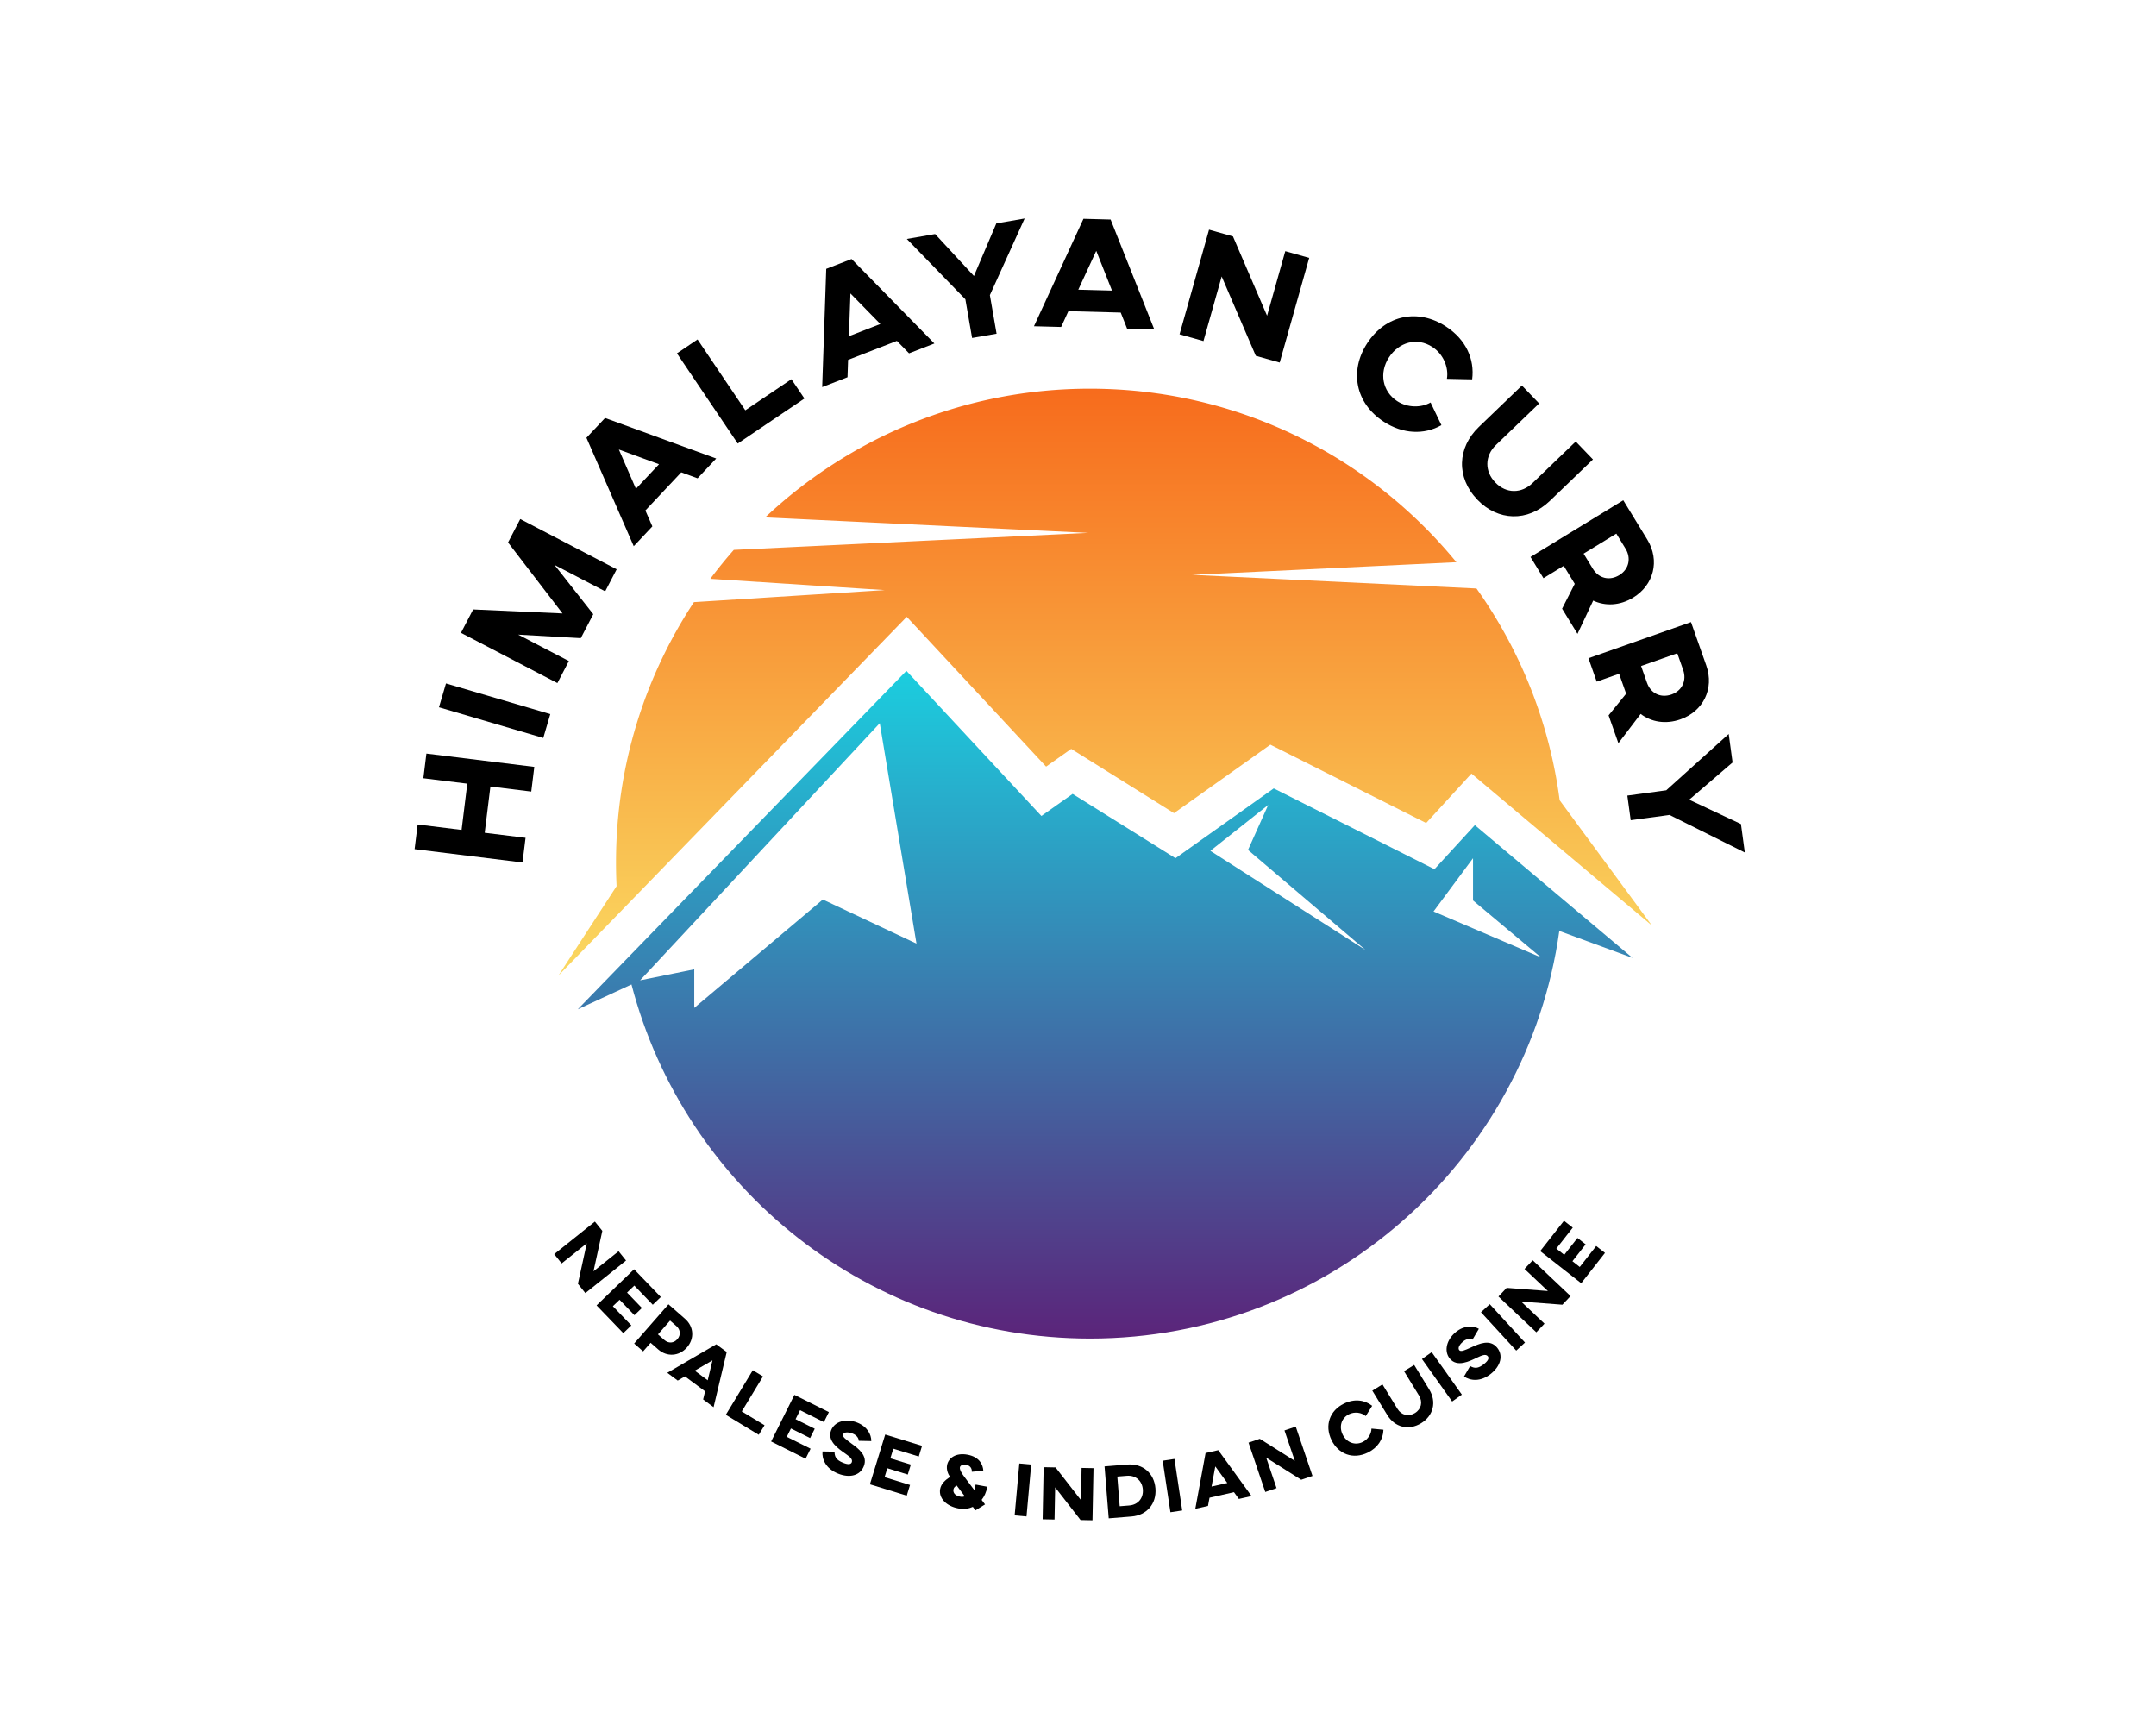
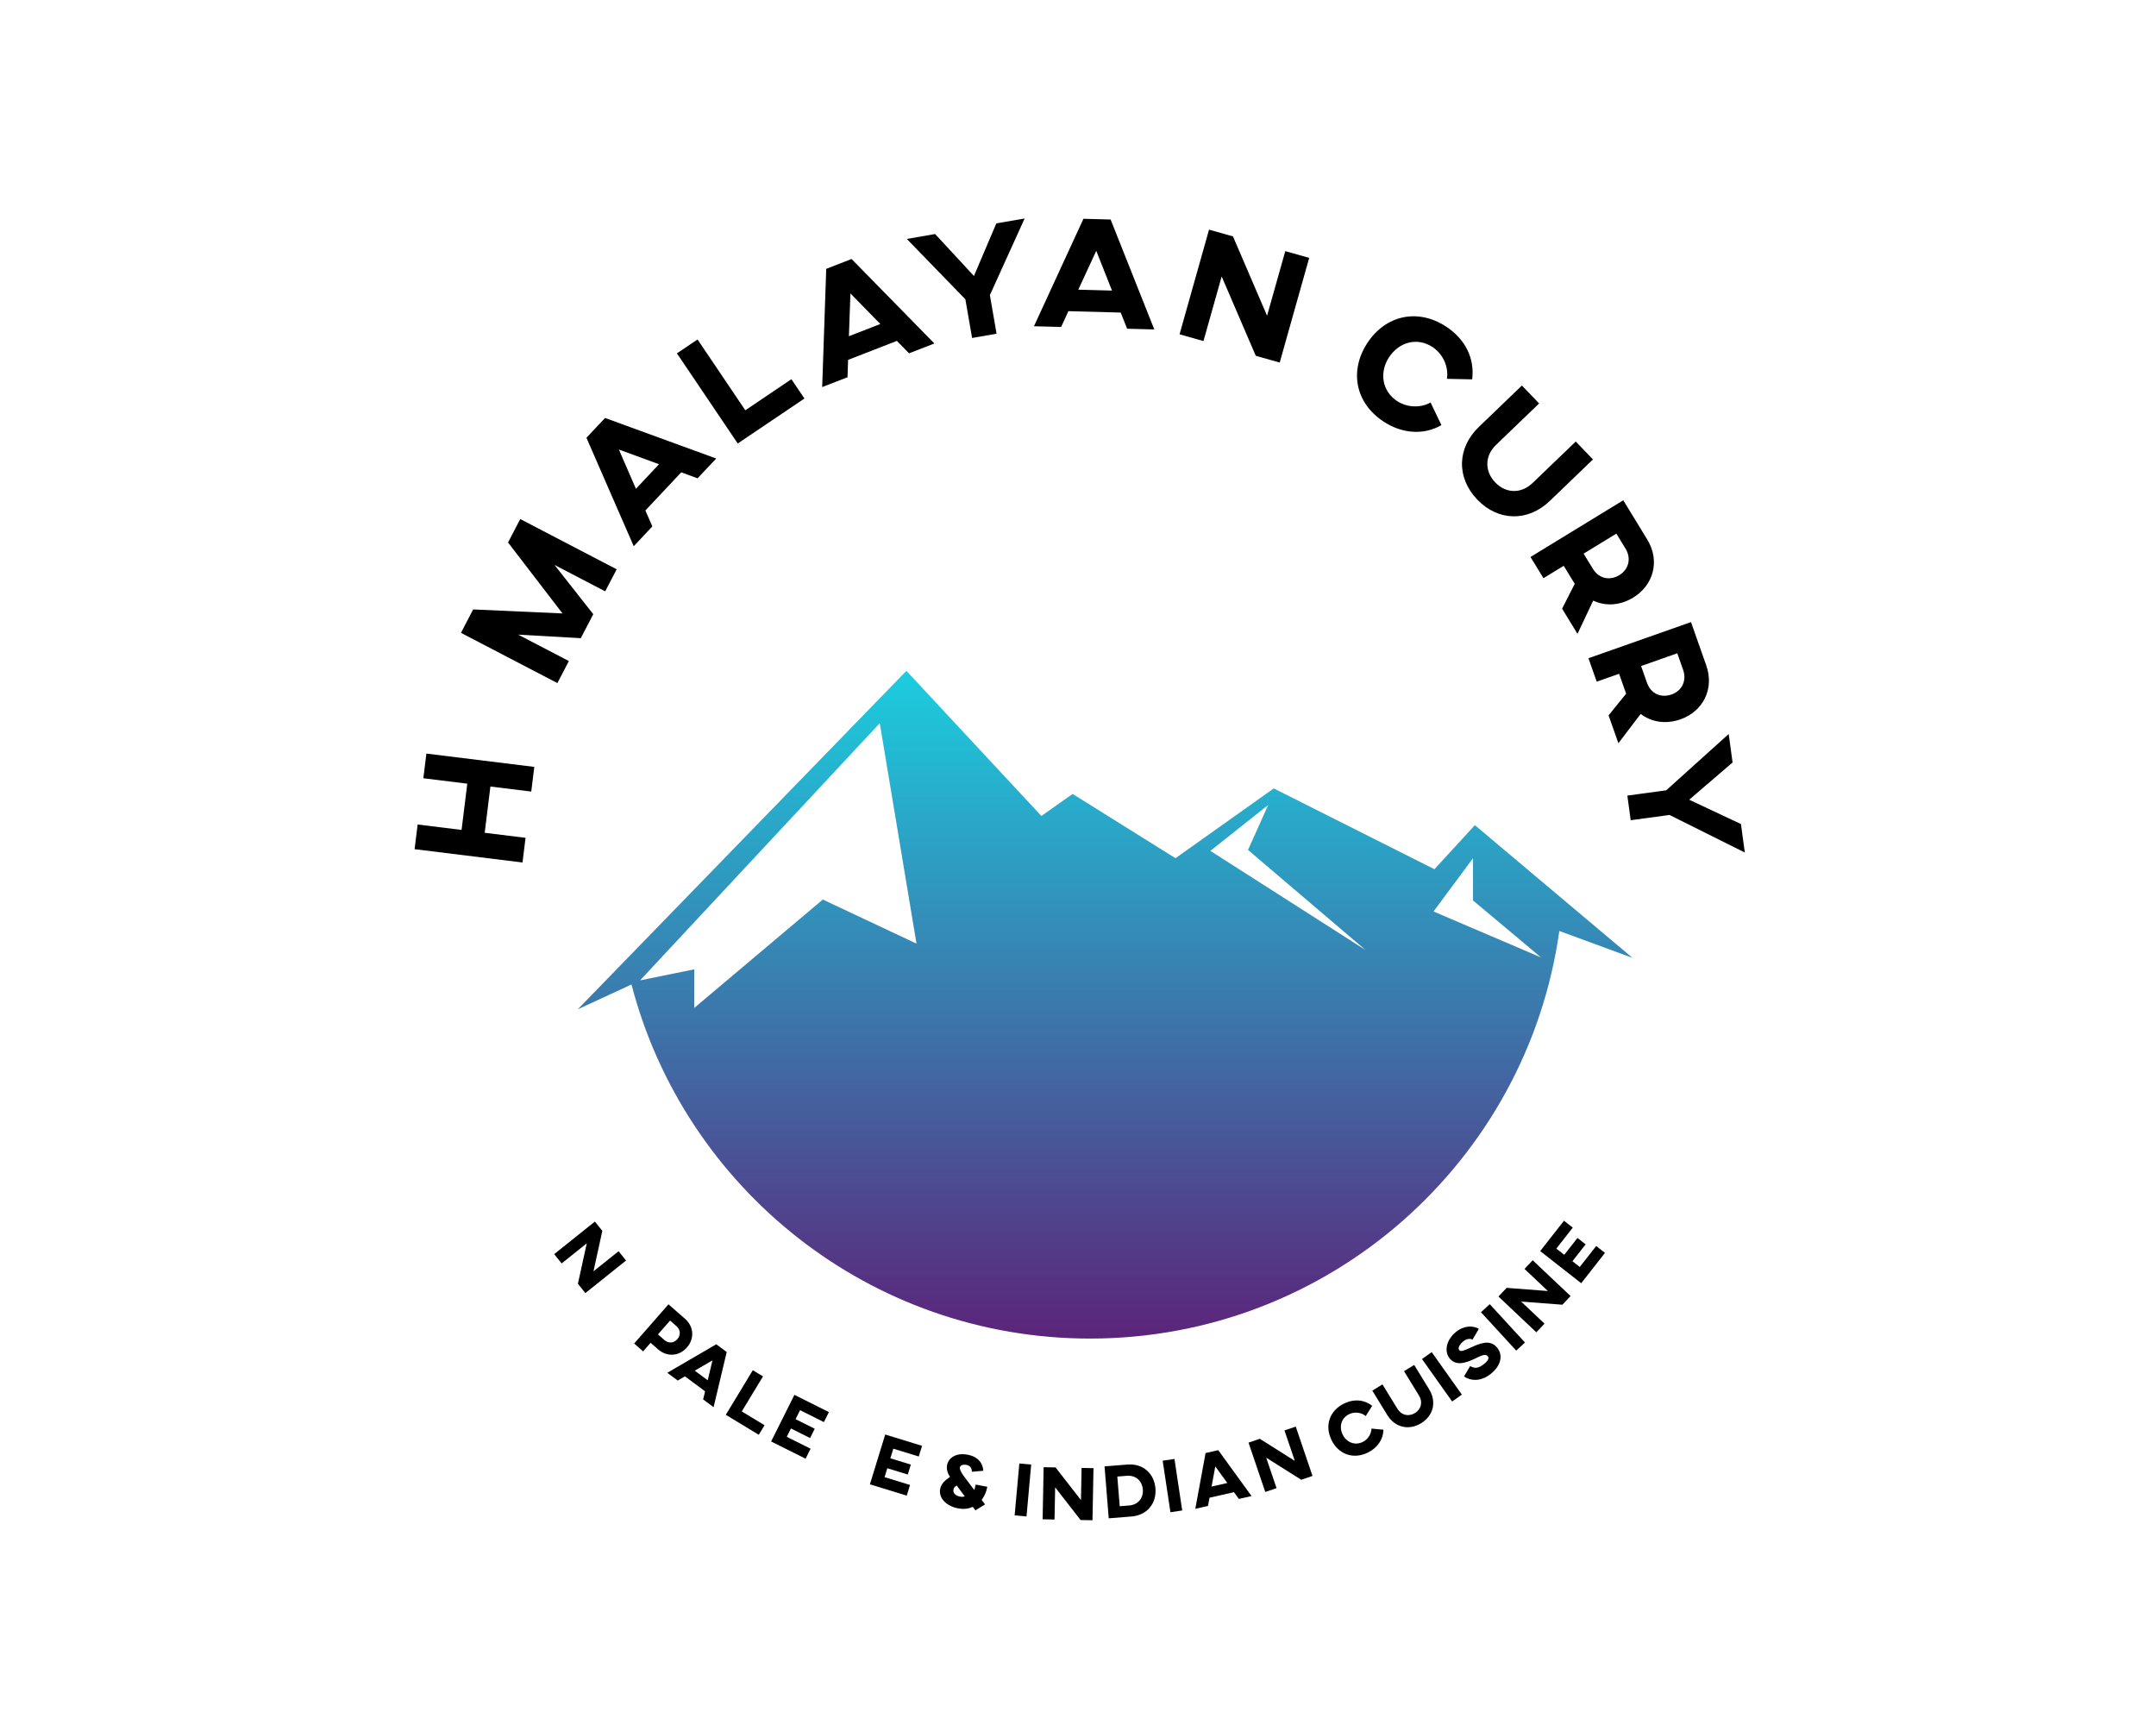
<svg xmlns="http://www.w3.org/2000/svg" data-bbox="0 0 1280 1024" viewBox="0 0 1280 1024" height="1024" width="1280" data-type="ugc">
  <g>
-     <path paint-order="stroke" fill="none" d="M1280 0v1024H0V0h1280z" />
    <g paint-order="stroke">
      <g transform="matrix(3.399 0 0 -3.399 656.106 596.415)">
        <linearGradient y2="117" x2="0" y1="0" x1="0" gradientTransform="translate(-59.168 -68.974)" gradientUnits="userSpaceOnUse" id="2cda162d-940d-40da-9e6a-6b6bb3d6d521">
          <stop offset="0%" stop-color="#5b247a" />
          <stop offset="100%" stop-color="#1bcedf" />
        </linearGradient>
        <path d="m0 0-6.416 38.497-41.866-44.913 9.464 1.925v-6.738l22.457 18.928zm51.329 16.201L78.438-1.123 57.906 16.361l3.529 7.86zM90.308 5.614l18.767-8.02-11.87 9.945v7.379zm34.756-8.103-12.786 4.7c-5.63-40.229-40.181-71.185-81.962-71.185-38.481 0-70.829 26.262-80.099 61.839l-9.385-4.341 8.387 8.638L-1.764 47.64l23.579-25.344 5.454 3.85 17.965-11.228 17.163 12.19 28.071-14.115 7.058 7.699 15.342-12.916z" transform="translate(-32.948 10.667)" fill="url(#2cda162d-940d-40da-9e6a-6b6bb3d6d521)" />
      </g>
      <g transform="matrix(3.399 0 0 -3.399 656.106 404.943)">
        <linearGradient y2="103" x2="0" y1="0" x1="0" gradientTransform="translate(-174.893 -30.625)" gradientUnits="userSpaceOnUse" id="41229351-35b6-4449-8e04-25493ef2b08a">
          <stop offset="0%" stop-color="#fad961" />
          <stop offset="100%" stop-color="#f76b1c" />
        </linearGradient>
-         <path d="m0 0 16.107-21.87L.687-8.888-15.409 4.66l-7.912-8.634-27.21 13.683-16.831-11.957-17.954 11.223-4.388-3.097-24.339 26.161-50.312-51.812-10.538-10.852 10.167 15.627a83.699 83.699 0 0 0-.101 4.113c0 16.802 5.006 32.437 13.61 45.489l33.324 2.104-30.461 1.969a81.195 81.195 0 0 0 4.104 5.052l18.3.877 20.957 1.006 22.654 1.086-23.796 1.141-17.178.823-15.455.741c14.813 13.939 34.763 22.48 56.709 22.48 25.798 0 48.84-11.802 64.02-30.303l-46.146-2.212 49.654-2.381A82.318 82.318 0 0 0 0 0" transform="translate(79.393 -20.629)" fill="url(#41229351-35b6-4449-8e04-25493ef2b08a)" />
      </g>
    </g>
    <path d="m246.142 504.088 64.065 7.906 1.807-14.643-24.253-2.993 3.388-27.456 24.253 2.993 1.807-14.644-64.065-7.906-1.807 14.644 26.084 3.218-3.388 27.457-26.084-3.219Z" fill="#000000" paint-order="stroke" />
-     <path d="m260.608 419.86 61.927 18.216 4.163-14.155-61.926-18.216Z" fill="#000000" paint-order="stroke" />
    <path d="m273.67 375.674 57.248 29.823 6.817-13.085-30.09-15.675 37.164 2.095 7.411-14.227-23.015-29.254 30.09 15.675 6.816-13.085-57.248-29.824-7.243 13.903 32.34 42.127-53.048-2.376Z" fill="#000000" paint-order="stroke" />
    <path d="m376.245 324.242 11.054-11.757-4.138-9.454 21.293-22.646 9.69 3.547 11.055-11.757-65.979-24.062-11.054 11.757Zm1.3-34.085-10.123-23.31 23.836 8.725Z" fill="#000000" paint-order="stroke" />
    <path d="m401.893 209.761 36.098 53.515 39.594-26.708-7.735-11.468-27.362 18.457-28.363-42.047Z" fill="#000000" paint-order="stroke" />
    <path d="m488.122 229.78 15.042-5.845.34-10.314 28.974-11.26 7.216 7.378 15.042-5.845-49.168-50.147-15.042 5.846Zm15.864-30.197.91-25.396 17.749 18.145Z" fill="#000000" paint-order="stroke" />
    <path d="m538.369 141.84 34.2 35.242.566.564 3.992 22.98 14.537-2.526-3.979-22.903 20.642-45.509-16.808 2.92-13.295 31.226-23.047-24.914Z" fill="#000000" paint-order="stroke" />
    <path d="m613.857 193.663 16.132.43 4.306-9.378 31.073.83 3.799 9.596 16.132.43-25.93-65.266-16.132-.431Zm26.314-21.706 10.667-23.065 9.344 23.6Z" fill="#000000" paint-order="stroke" />
    <path d="m717.795 136.327-17.51 62.13 14.202 4.003 10.808-38.35 20.257 47.105 14.201 4.002 17.51-62.13-14.201-4.003-10.808 38.351-20.257-47.106Z" fill="#000000" paint-order="stroke" />
    <path d="M821.53 250.331c11.205 7.297 23.884 7.965 34.227 2.046l-6.438-13.455c-5.454 3.165-13.569 3.269-19.83-.81-8.807-5.735-10.818-16.834-4.884-25.946 5.84-8.967 16.537-12.225 25.81-6.187 6.423 4.184 9.753 12.06 8.6 18.9l14.993.318c1.534-12.001-3.659-23.636-15.636-31.436-16.292-10.61-35.554-7.083-46.678 9.997-10.62 16.308-7.163 35.502 9.837 46.573Z" fill="#000000" paint-order="stroke" />
    <path d="m920.139 297.341 25.59-24.61-10.228-10.634-25.59 24.61c-6.577 6.325-15.656 6.474-22.181-.311-6.326-6.578-6.392-15.71.448-22.288l25.59-24.61-10.228-10.634-25.59 24.61c-12.766 12.278-13.573 29.925-.788 43.219 12.078 12.559 29.753 13.366 42.977.648Z" fill="#000000" paint-order="stroke" />
    <path d="m908.645 330.64 7.696 12.59 12.031-7.356 6.544 10.703-7.511 14.748 9.139 14.948 9.318-19.748c7.162 3.39 15.834 3.064 23.768-1.786 12.129-7.416 16.025-21.89 8.328-34.478l-14.24-23.291Zm31.529-1.982 19.44-11.885 5.48 8.966c3.418 5.59 2.03 12.158-3.707 15.665-5.671 3.467-12.124 2.12-15.732-3.78Z" fill="#000000" paint-order="stroke" />
    <path d="m943.05 390.74 4.904 13.917 13.3-4.687 4.169 11.832-10.42 12.859 5.822 16.525 13.23-17.372c6.298 4.808 14.848 6.297 23.618 3.207 13.408-4.725 20.235-18.068 15.332-31.984l-9.072-25.748Zm31.25 4.633 21.49-7.571 3.492 9.91c2.177 6.18-.55 12.314-6.892 14.549-6.27 2.209-12.3-.453-14.598-6.976Z" fill="#000000" paint-order="stroke" />
    <path d="m1026.316 435.713-36.475 32.88-.586.546-23.11 3.143 1.99 14.62 23.033-3.133 44.719 22.302-2.3-16.904-30.716-14.435 25.745-22.115Z" fill="#000000" paint-order="stroke" />
    <path d="m353.184 725.155-24.157 19.317 4.416 5.522 14.914-11.926-5.256 24.004 4.415 5.522 24.157-19.317-4.415-5.522-14.914 11.926 5.256-24.004Z" fill="#000000" paint-order="stroke" />
-     <path d="m376.45 753.455-22.277 21.457 15.872 16.48 4.774-4.598-10.968-11.388 3.985-3.838 8.822 9.16 4.442-4.278-8.822-9.16 4.303-4.145 10.968 11.388 4.774-4.598Z" fill="#000000" paint-order="stroke" />
    <path d="m376.495 797.542 5.32 4.658 4.454-5.088 4.524 3.961c5.117 4.48 12.339 4.165 17.047-1.212 4.493-5.13 4.193-12.313-1.126-16.97l-9.842-8.62Zm14.14-5.417 7.19-8.21 3.786 3.317c2.37 2.075 2.678 5.282.552 7.71-2.1 2.4-5.24 2.689-7.74.5Z" fill="#000000" paint-order="stroke" />
    <path d="m396.165 814.925 6.2 4.604 4.288-2.488 11.954 8.876-1.156 4.812 6.2 4.604 7.796-32.736-6.2-4.604Zm16.304-1.27 10.522-6.114-2.825 11.828Z" fill="#000000" paint-order="stroke" />
    <path d="m446.937 813.404-16.03 26.452 19.568 11.859 3.435-5.668-13.522-8.195 12.596-20.784Z" fill="#000000" paint-order="stroke" />
    <path d="m471.635 828.02-13.825 27.668 20.469 10.227 2.962-5.93-14.144-7.066 2.473-4.95 11.377 5.685 2.756-5.517-11.377-5.684 2.67-5.345 14.145 7.067 2.962-5.93Z" fill="#000000" paint-order="stroke" />
-     <path d="M508.957 844.48c-6.621-2.638-13.404-.77-15.516 4.53-2.567 6.443 4.438 11.075 8.38 13.845 2.432 1.734 4.618 3.308 3.878 5.164-.49 1.232-1.96 1.598-5.083.353-4.355-1.735-5.121-3.757-5.157-6.625l-7.142-.137c-.426 4.443 1.794 10.187 9.307 13.18 6.782 2.703 12.991 1.186 15.203-4.365 2.553-6.407-3.272-10.527-7.346-13.536-3.678-2.706-5.482-4.045-4.927-5.437.669-1.678 3.609-1.272 5.697-.44 2.534 1.01 3.628 2.935 3.57 4.277l7.463.16c.03-4.02-2.473-8.636-8.327-10.969Z" fill="#000000" paint-order="stroke" />
    <path d="m525.543 851.562-9.087 29.566 21.871 6.722 1.947-6.336-15.113-4.645 1.625-5.289 12.157 3.737 1.812-5.895-12.157-3.736 1.755-5.712 15.114 4.645 1.947-6.335Z" fill="#000000" paint-order="stroke" />
    <path d="M574.382 863.533c-6.913-1.282-11.329 1.983-12.114 6.214-.49 2.644.542 5.298 1.756 6.969-2.613 1.762-5.262 3.928-5.865 7.177-1.023 5.516 3.844 10.248 10.72 11.523 3.456.642 6.298.172 8.687-.909l1.548 2.085 5.697-3.535-2.02-2.7c1.543-2 2.705-4.363 3.377-7.775l-6.952-1.29c-.322 1.738-.534 2.46-.81 3.21-2.52-3.378-5.307-7.1-5.924-7.878-1.08-1.45-2.887-4.033-2.603-5.563.249-1.341 2.096-1.82 3.796-1.504 2.645.49 3.431 2.57 3.28 4.125l6.83-.589c-.178-3.57-2.282-8.239-9.403-9.56Zm-8.31 20.577c.217-1.171.971-1.656 1.905-2.265l4.795 6.38c-.817.298-1.49.447-2.604.24-2.871-.532-4.513-2.107-4.097-4.355Z" fill="#000000" paint-order="stroke" />
    <path d="m605.17 868.755-2.782 30.805 7.042.636 2.78-30.805Z" fill="#000000" paint-order="stroke" />
    <path d="M619.599 870.958 619 901.883l7.069.137.37-19.093 15.092 19.392 7.069.137.598-30.925-7.068-.137-.37 19.093-15.093-19.392Z" fill="#000000" paint-order="stroke" />
    <path d="m655.76 870.482 2.489 30.83 13.557-1.094c8.905-.718 14.918-7.41 14.171-16.659-.718-8.904-7.41-14.917-16.659-14.171Zm9.002 23.655-1.421-17.617 5.63-.454c5.112-.413 9.09 2.774 9.519 8.097.413 5.113-2.774 9.09-8.098 9.52Z" fill="#000000" paint-order="stroke" />
    <path d="m690.275 867.114 4.602 30.586 6.991-1.052-4.601-30.586Z" fill="#000000" paint-order="stroke" />
    <path d="m709.643 895.657 7.532-1.706.905-4.874 14.522-3.288 2.898 4.012 7.532-1.706-19.76-27.239-7.533 1.706Zm9.657-13.199 2.214-11.965 7.135 9.848Z" fill="#000000" paint-order="stroke" />
    <path d="m741.239 856.375 9.94 29.29 6.695-2.273-6.137-18.083 20.782 13.113 6.695-2.272-9.94-29.29-6.696 2.272 6.138 18.084-20.782-13.113Z" fill="#000000" paint-order="stroke" />
    <path d="M812.079 862.285c5.765-2.818 9.152-7.874 9.255-13.57l-7.108-.674c-.036 3.033-1.99 6.383-5.218 7.96-4.522 2.211-9.574.319-11.87-4.376-2.252-4.609-.96-9.795 3.805-12.124 3.296-1.611 7.355-1.05 9.888 1.112l3.818-6.1c-4.548-3.573-10.615-4.306-16.777-1.294-8.371 4.091-11.647 12.877-7.361 21.645 4.1 8.389 12.834 11.69 21.568 7.42Z" fill="#000000" paint-order="stroke" />
    <path d="m848.48 824.744-8.894-14.49-6.026 3.699 8.895 14.49c2.292 3.733 1.422 8.009-2.409 10.36-3.733 2.292-8.012 1.38-10.394-2.5l-8.895-14.49-6.025 3.698 8.894 14.49c4.443 7.237 12.62 9.431 20.151 4.808 7.123-4.372 9.307-12.566 4.703-20.065Z" fill="#000000" paint-order="stroke" />
    <path d="m844.217 806.748 17.911 25.217 5.764-4.094-17.912-25.217Z" fill="#000000" paint-order="stroke" />
    <path d="M864.347 790.713c-5.54 4.484-7.23 11.313-3.64 15.748 4.362 5.391 11.83 1.548 16.174-.535 2.703-1.272 5.145-2.408 6.401-.855.834 1.03.435 2.491-2.179 4.606-3.644 2.949-5.782 2.628-8.3 1.256l-3.615 6.162c3.666 2.545 9.762 3.42 16.049-1.668 5.675-4.593 7.39-10.75 3.63-15.395-4.338-5.361-10.78-2.298-15.398-.216-4.16 1.883-6.21 2.801-7.153 1.636-1.136-1.404.657-3.77 2.404-5.183 2.12-1.716 4.335-1.729 5.476-1.021l3.792-6.43c-3.491-1.994-8.742-2.07-13.64 1.895Z" fill="#000000" paint-order="stroke" />
    <path d="m879.243 778.971 20.928 22.776 5.206-4.783-20.928-22.776Z" fill="#000000" paint-order="stroke" />
    <path d="m889.618 769.646 22.484 21.24 4.855-5.14-13.882-13.113 24.502 1.872 4.855-5.14-22.484-21.24-4.855 5.14 13.882 13.113-24.502-1.871Z" fill="#000000" paint-order="stroke" />
    <path d="m914.406 742.672 24.342 19.082 14.117-18.007-5.217-4.09-9.754 12.444-4.355-3.414 7.847-10.009-4.854-3.804-7.846 10.009-4.702-3.686 9.754-12.444-5.216-4.089Z" fill="#000000" paint-order="stroke" />
  </g>
</svg>